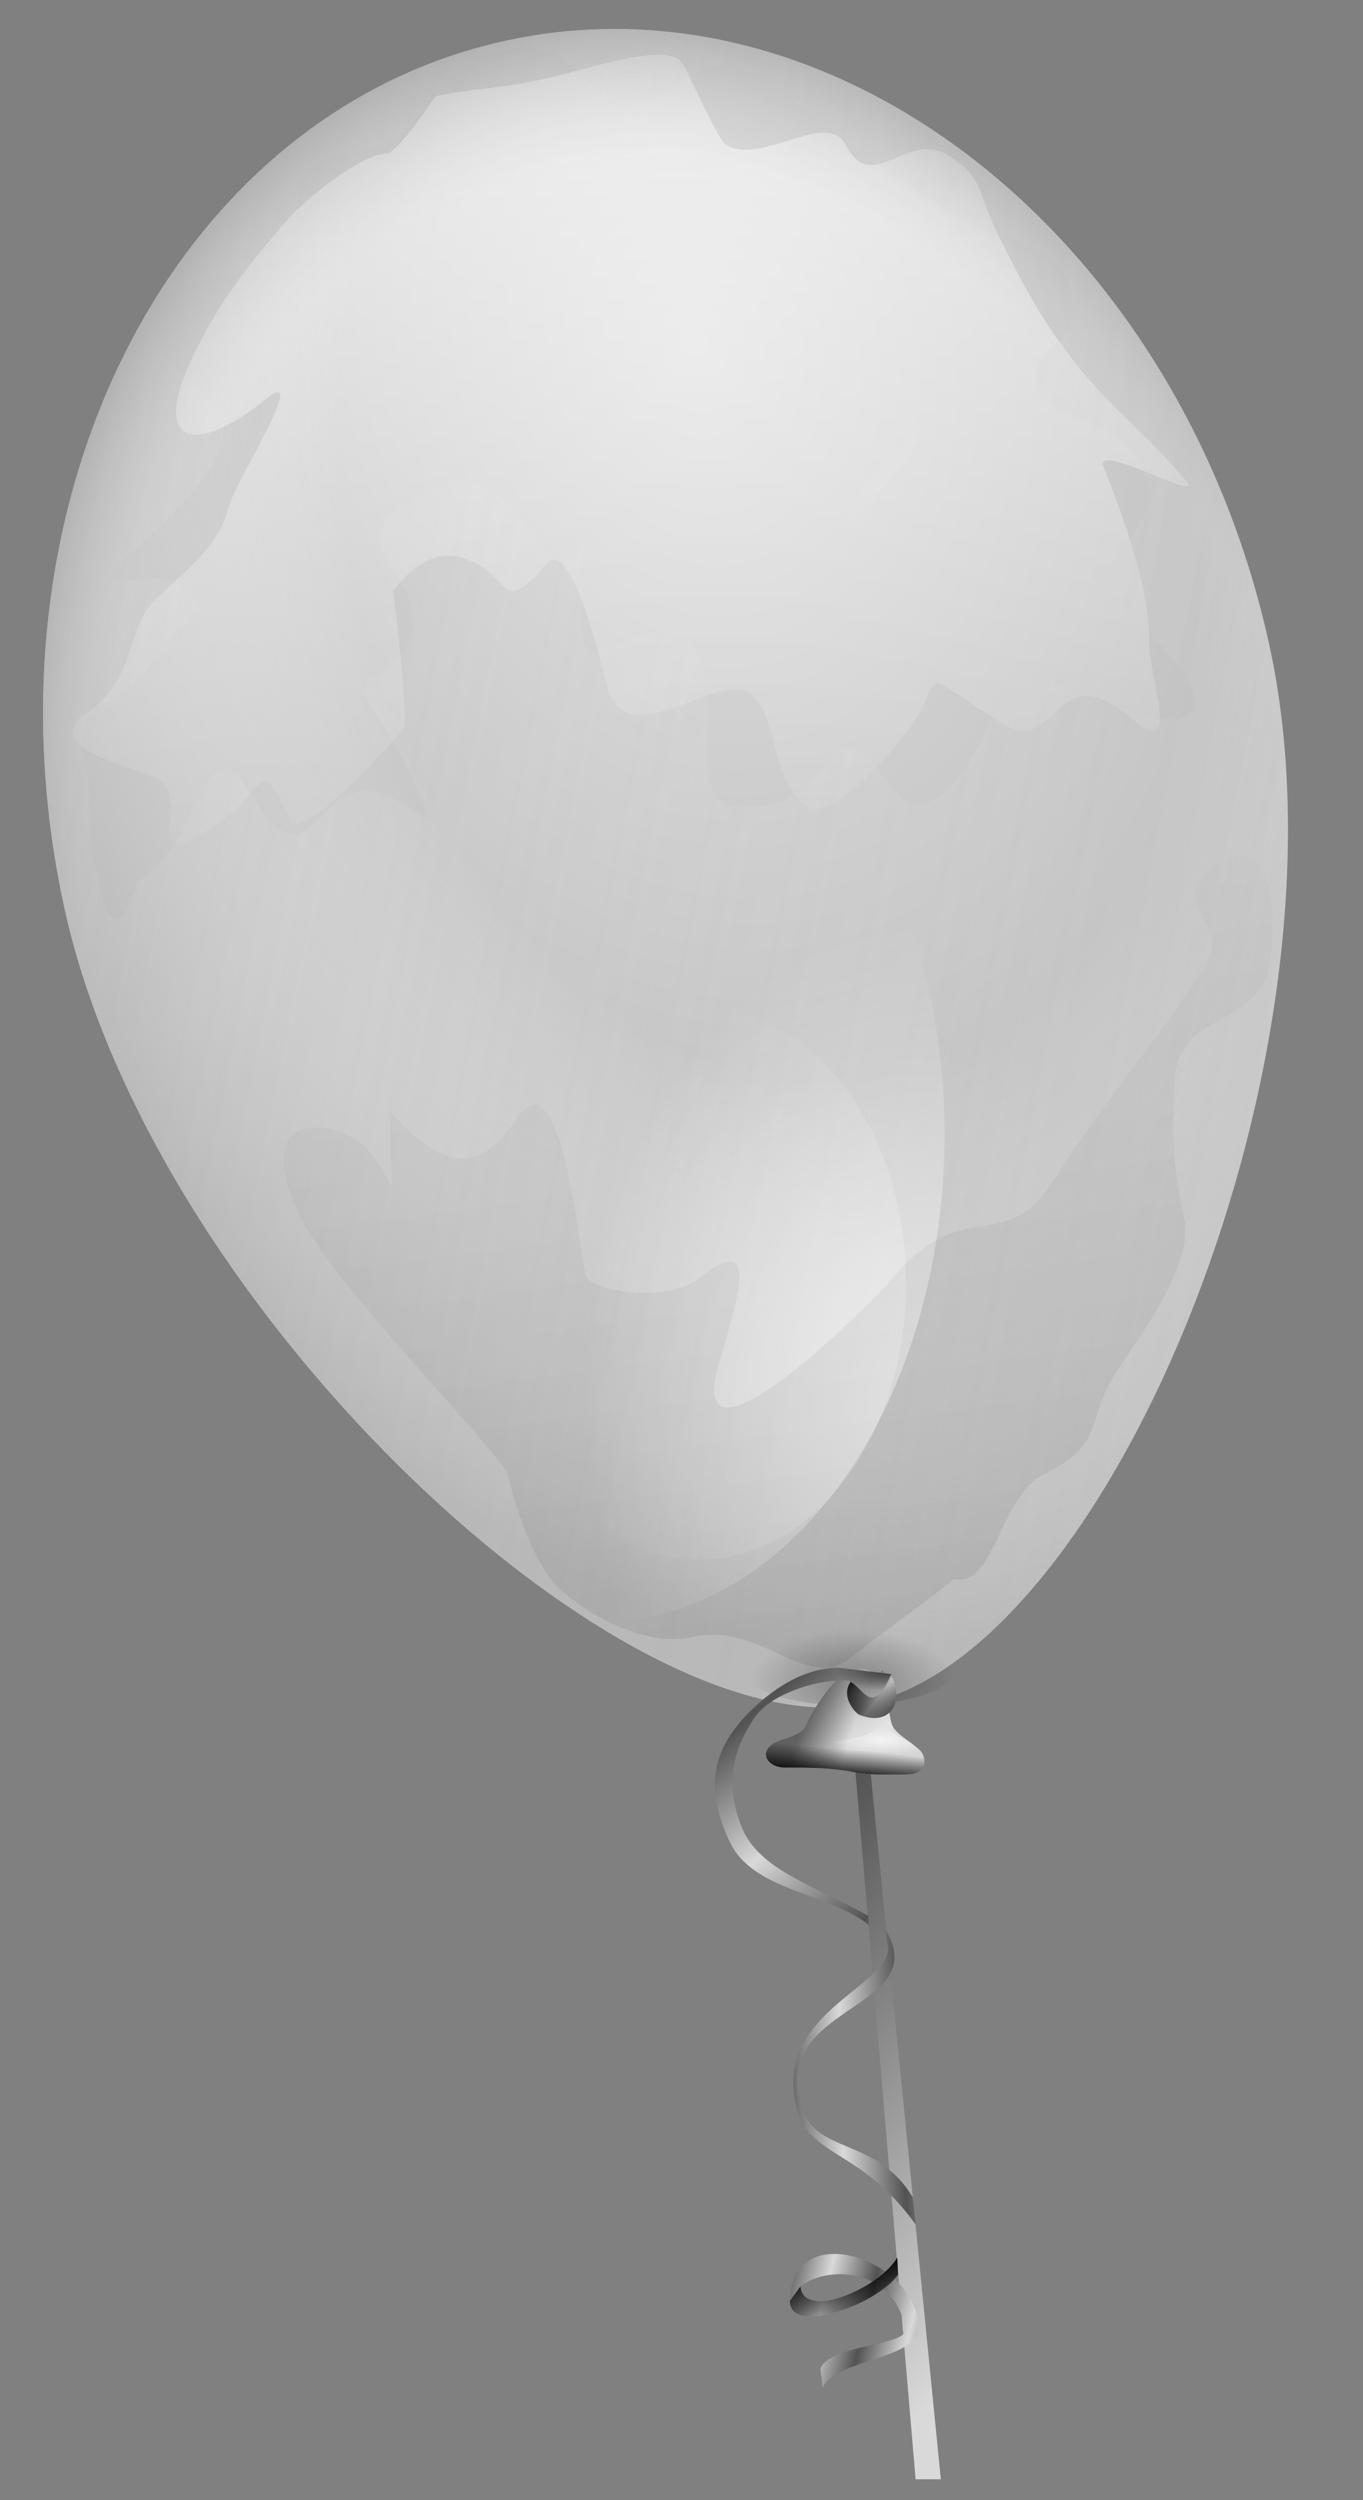
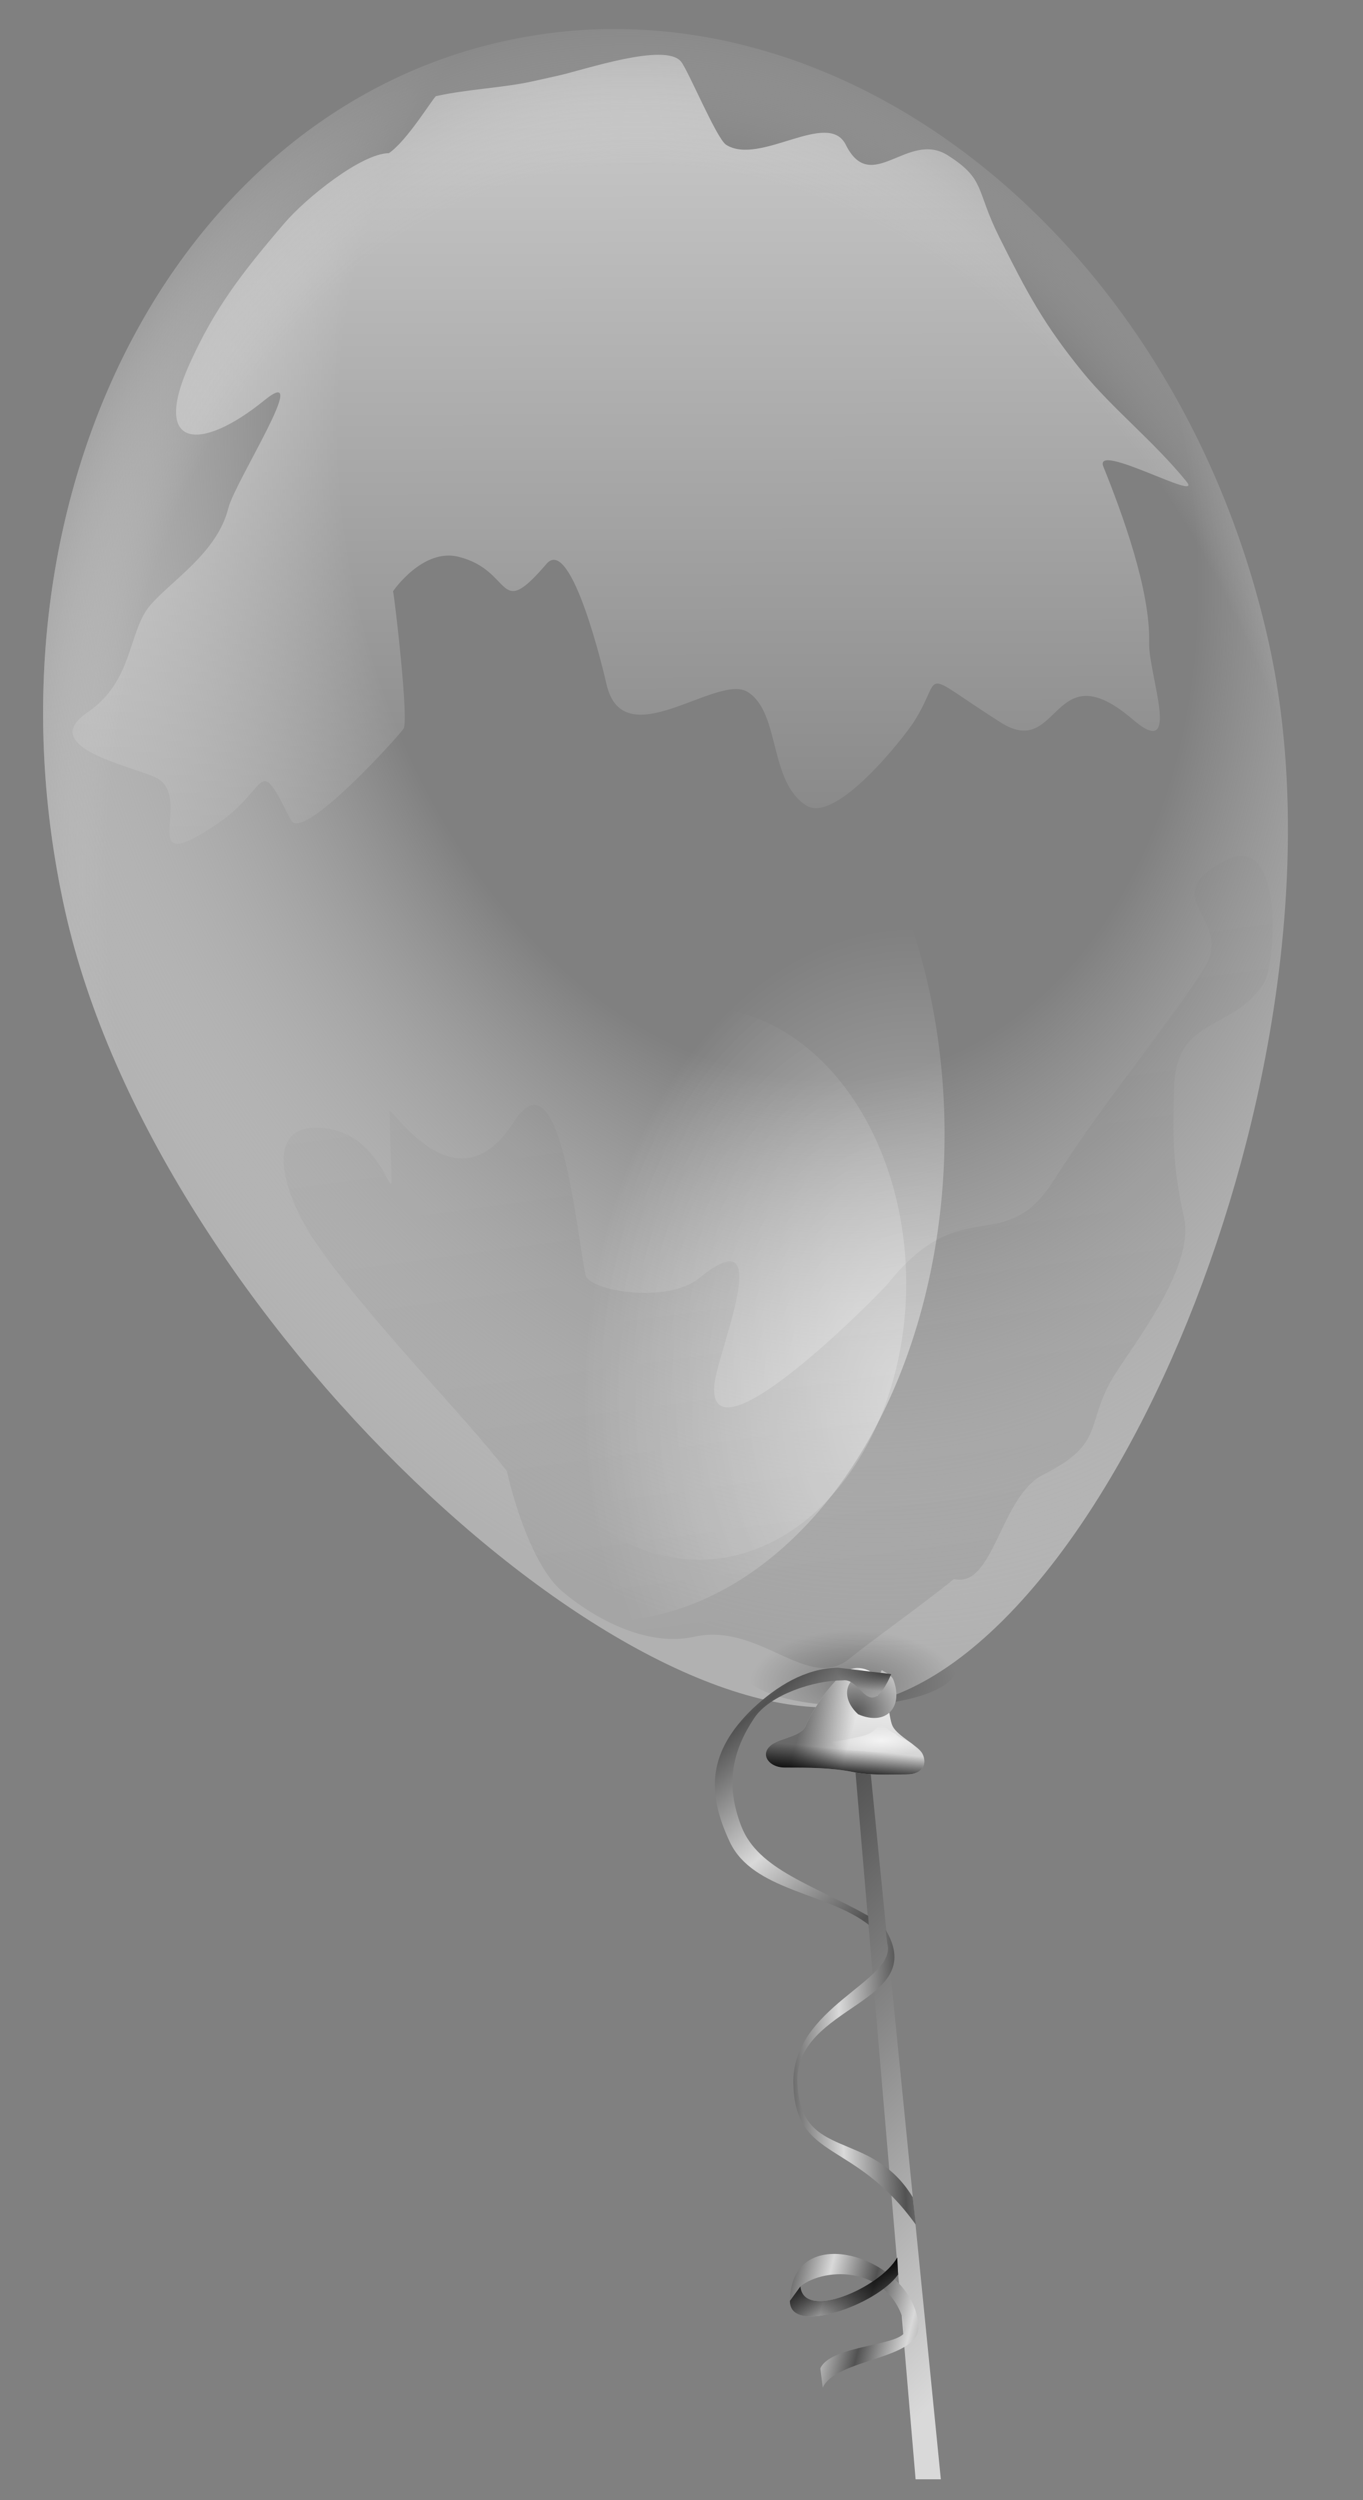
<svg xmlns="http://www.w3.org/2000/svg" xmlns:xlink="http://www.w3.org/1999/xlink" width="600" height="1100">
  <rect width="100%" height="100%" fill="#808080" stroke="none" />
  <defs>
    <linearGradient id="linearGradient2201">
      <stop stop-color="#525252" offset="0" id="stop2203" />
      <stop stop-color="#d9d9d9" offset="1" id="stop2205" />
    </linearGradient>
    <linearGradient id="linearGradient2188">
      <stop stop-color="#ffffff" stop-opacity="0" offset="0" id="stop2190" />
      <stop stop-color="#ffffff" stop-opacity="0" offset="0.5" id="stop2194" />
      <stop stop-color="#d5d5d5" stop-opacity="0" offset="0.75" id="stop2196" />
      <stop stop-color="#545454" offset="1" id="stop2192" />
    </linearGradient>
    <linearGradient id="linearGradient2168">
      <stop stop-color="#000000" offset="0" id="stop2170" />
      <stop stop-color="#000000" stop-opacity="0" offset="1" id="stop2174" />
    </linearGradient>
    <linearGradient id="linearGradient2077">
      <stop stop-color="#ffffff" offset="0" id="stop2079" />
      <stop stop-color="#ffffff" stop-opacity="0" offset="1" id="stop2081" />
    </linearGradient>
    <linearGradient id="linearGradient2065">
      <stop stop-color="#ffffff" stop-opacity="0" offset="0" id="stop2067" />
      <stop stop-color="#ffffff" stop-opacity="0" offset="0.5" id="stop2073" />
      <stop stop-color="#b1b1b1" offset="1" id="stop2069" />
    </linearGradient>
    <linearGradient id="linearGradient2053">
      <stop stop-color="#ffffff" offset="0" id="stop2055" />
      <stop stop-color="#cacaca" offset="1" id="stop2057" />
    </linearGradient>
    <radialGradient xlink:href="#linearGradient2053" r="330.328" id="radialGradient2061" gradientUnits="userSpaceOnUse" gradientTransform="scale(0.992,1.008)" fy="233.671" fx="462.465" cy="233.671" cx="462.465" />
    <radialGradient xlink:href="#linearGradient2065" r="372.486" id="radialGradient2071" gradientUnits="userSpaceOnUse" gradientTransform="scale(0.992,1.008)" fy="290.044" fx="478.657" cy="290.044" cx="478.657" />
    <linearGradient y2="601.162" y1="168.429" xlink:href="#linearGradient2077" x2="285.902" x1="350.373" id="linearGradient2083" gradientUnits="userSpaceOnUse" gradientTransform="scale(1.212,0.825)" />
    <radialGradient xlink:href="#linearGradient2077" r="94.286" id="radialGradient2093" gradientUnits="userSpaceOnUse" fy="263.791" fx="457.143" cy="263.791" cx="457.143" />
    <radialGradient xlink:href="#linearGradient2077" r="94.286" id="radialGradient2097" gradientUnits="userSpaceOnUse" fy="263.791" fx="457.143" cy="263.791" cx="457.143" />
    <linearGradient y2="504.578" y1="-283.389" xlink:href="#linearGradient2065" x2="1100.712" x1="-683.498" id="linearGradient2148" gradientUnits="userSpaceOnUse" gradientTransform="scale(0.852,1.174)" />
    <radialGradient xlink:href="#linearGradient2077" r="175.437" id="radialGradient2154" gradientUnits="userSpaceOnUse" gradientTransform="scale(0.84,1.191)" fy="516.869" fx="480.134" cy="516.869" cx="480.134" />
    <radialGradient xlink:href="#linearGradient2077" r="175.437" id="radialGradient2156" gradientUnits="userSpaceOnUse" gradientTransform="scale(0.84,1.191)" fy="516.869" fx="480.134" cy="516.869" cx="480.134" />
    <linearGradient y2="608.364" y1="1203.608" xlink:href="#linearGradient2168" x2="345.4" x1="336.154" id="linearGradient2166" gradientUnits="userSpaceOnUse" gradientTransform="scale(1.26,0.794)" />
    <radialGradient xlink:href="#linearGradient2188" r="359.535" id="radialGradient2186" gradientUnits="userSpaceOnUse" gradientTransform="scale(0.992,1.008)" fy="440.374" fx="413.888" cy="440.374" cx="413.888" />
    <radialGradient xlink:href="#linearGradient2053" r="330.328" id="radialGradient2211" gradientUnits="userSpaceOnUse" gradientTransform="scale(0.992,1.008)" fy="233.671" fx="462.465" cy="233.671" cx="462.465" />
    <radialGradient xlink:href="#linearGradient2065" r="372.486" id="radialGradient2213" gradientUnits="userSpaceOnUse" gradientTransform="scale(0.992,1.008)" fy="290.044" fx="478.657" cy="290.044" cx="478.657" />
    <linearGradient y2="601.162" y1="168.429" xlink:href="#linearGradient2077" x2="285.902" x1="350.373" id="linearGradient2215" gradientUnits="userSpaceOnUse" gradientTransform="scale(1.212,0.825)" />
    <radialGradient xlink:href="#linearGradient2077" r="94.286" id="radialGradient2217" gradientUnits="userSpaceOnUse" fy="263.791" fx="457.143" cy="263.791" cx="457.143" />
    <radialGradient xlink:href="#linearGradient2077" r="94.286" id="radialGradient2219" gradientUnits="userSpaceOnUse" fy="263.791" fx="457.143" cy="263.791" cx="457.143" />
    <linearGradient y2="504.578" y1="-283.389" xlink:href="#linearGradient2065" x2="1100.712" x1="-683.498" id="linearGradient2221" gradientUnits="userSpaceOnUse" gradientTransform="scale(0.852,1.174)" />
    <radialGradient xlink:href="#linearGradient2077" r="175.437" id="radialGradient2223" gradientUnits="userSpaceOnUse" gradientTransform="scale(0.84,1.191)" fy="516.869" fx="480.134" cy="516.869" cx="480.134" />
    <radialGradient xlink:href="#linearGradient2077" r="175.437" id="radialGradient2225" gradientUnits="userSpaceOnUse" gradientTransform="scale(0.84,1.191)" fy="516.869" fx="480.134" cy="516.869" cx="480.134" />
    <linearGradient y2="608.364" y1="1203.608" xlink:href="#linearGradient2168" x2="345.4" x1="336.154" id="linearGradient2227" gradientUnits="userSpaceOnUse" gradientTransform="scale(1.26,0.794)" />
    <radialGradient xlink:href="#linearGradient2188" r="359.535" id="radialGradient2229" gradientUnits="userSpaceOnUse" gradientTransform="scale(0.992,1.008)" fy="440.374" fx="413.888" cy="440.374" cx="413.888" />
    <radialGradient xlink:href="#linearGradient2188" r="359.535" id="radialGradient2232" gradientUnits="userSpaceOnUse" gradientTransform="matrix(0.968,-0.215,0.297,1.335,-211.6,-61.667)" fy="440.374" fx="413.888" cy="440.374" cx="413.888" />
    <linearGradient y2="-0.048" y1="1.249" xlink:href="#linearGradient2168" x2="0.466" x1="0.675" id="linearGradient2235" />
    <linearGradient y2="0.467" y1="-0.31" xlink:href="#linearGradient2065" x2="1.501" x1="-1.571" id="linearGradient2241" />
    <linearGradient y2="1.058" y1="0.005" xlink:href="#linearGradient2077" x2="0.432" x1="0.43" id="linearGradient2246" />
    <radialGradient xlink:href="#linearGradient2065" r="372.486" id="radialGradient2249" gradientUnits="userSpaceOnUse" gradientTransform="matrix(0.968,-0.215,0.297,1.335,-211.6,-61.667)" fy="290.044" fx="478.657" cy="290.044" cx="478.657" />
    <radialGradient xlink:href="#linearGradient2053" r="330.328" id="radialGradient2252" gradientUnits="userSpaceOnUse" gradientTransform="matrix(0.968,-0.215,0.297,1.335,-211.6,-61.667)" fy="233.671" fx="462.465" cy="233.671" cx="462.465" />
    <linearGradient y2="0.99" y1="-0.019" xlink:href="#linearGradient2053" x2="0.45" x1="0.57" id="linearGradient2122" />
    <linearGradient y2="0.756" y1="1.01" xlink:href="#linearGradient2168" x2="0.434" x1="0.398" id="linearGradient2126" />
    <linearGradient y2="0.627" y1="-0.005" xlink:href="#linearGradient2168" x2="0.618" x1="0.288" id="linearGradient2140" />
    <linearGradient y2="0.44" y1="0.383" xlink:href="#linearGradient2168" x2="0.592" x1="0.291" id="linearGradient2144" />
    <radialGradient xlink:href="#linearGradient2077" r="15.406" id="radialGradient2155" gradientUnits="userSpaceOnUse" gradientTransform="matrix(1.469,0,0,0.425,72.665,179.829)" fy="1378.803" fx="214.764" cy="1378.803" cx="214.764" />
    <radialGradient xlink:href="#linearGradient2077" r="8.571" id="radialGradient2169" gradientUnits="userSpaceOnUse" fy="752.362" fx="378.571" cy="752.362" cx="378.571" />
    <radialGradient xlink:href="#linearGradient2168" r="32.826" id="radialGradient2179" gradientUnits="userSpaceOnUse" gradientTransform="scale(1.393,0.718)" fy="1031.84" fx="269.789" cy="1031.84" cx="269.789" />
    <linearGradient y2="0.957" y1="0.047" xlink:href="#linearGradient2201" x2="0.492" x1="0.383" spreadMethod="pad" id="linearGradient2199" />
    <radialGradient xlink:href="#linearGradient2201" r="27.48" id="radialGradient2242" gradientUnits="userSpaceOnUse" gradientTransform="matrix(1.015,0,0,0.985,0,-6)" fy="771.549" fx="370.706" cy="771.549" cx="370.706" />
    <linearGradient y2="0.494" y1="0.067" xlink:href="#linearGradient2201" x2="0.692" x1="0.434" spreadMethod="reflect" id="linearGradient2256" />
    <linearGradient y2="0.472" y1="0.442" xlink:href="#linearGradient2201" x2="0.361" x1="0.794" spreadMethod="reflect" id="linearGradient2264" />
    <linearGradient y2="843.225" y1="838.202" xlink:href="#linearGradient2201" x2="491.663" x1="469.012" spreadMethod="reflect" id="linearGradient2292" gradientUnits="userSpaceOnUse" gradientTransform="scale(0.814,1.229)" />
    <linearGradient y2="822.285" y1="858.88" xlink:href="#linearGradient2168" x2="471.417" x1="496.761" spreadMethod="pad" id="linearGradient2296" gradientUnits="userSpaceOnUse" gradientTransform="scale(0.814,1.229)" />
    <linearGradient y2="1846.974" y1="1854.494" xlink:href="#linearGradient2168" x2="197.199" x1="194.762" id="linearGradient2314" gradientUnits="userSpaceOnUse" gradientTransform="scale(1.804,0.554)" />
    <linearGradient y2="0.652" y1="0.547" xlink:href="#linearGradient2201" x2="0.927" x1="0.601" spreadMethod="reflect" id="linearGradient2317" />
    <linearGradient y2="1.03" y1="0.16" xlink:href="#linearGradient2168" x2="0.269" x1="0.087" spreadMethod="pad" id="linearGradient2321" />
    <linearGradient y2="0.399" y1="0.06" xlink:href="#linearGradient2168" x2="0.668" x1="0.166" spreadMethod="reflect" id="linearGradient2327" />
    <radialGradient xlink:href="#linearGradient2168" r="14.647" id="radialGradient2333" gradientUnits="userSpaceOnUse" gradientTransform="scale(1.58,0.633)" fy="1161.419" fx="247.709" cy="1161.088" cx="247.709" />
    <linearGradient y2="53.521" y1="53.521" xlink:href="#linearGradient2188" x2="-124.783" x1="-328.794" id="linearGradient2371" gradientUnits="userSpaceOnUse" gradientTransform="scale(1.02,0.98)" />
    <linearGradient y2="32.449" y1="32.449" xlink:href="#linearGradient2188" x2="-186.163" x1="-633.96" id="linearGradient2381" gradientUnits="userSpaceOnUse" gradientTransform="matrix(1.136,0,0,0.88,139.99,52.496)" />
    <linearGradient y2="138.473" y1="138.473" xlink:href="#linearGradient2053" x2="-150.944" x1="-456.045" id="linearGradient2391" gradientUnits="userSpaceOnUse" gradientTransform="scale(1.09,0.918)" />
    <linearGradient y2="234.508" y1="234.508" xlink:href="#linearGradient2188" x2="-90.611" x1="-317.905" id="linearGradient2401" gradientUnits="userSpaceOnUse" gradientTransform="scale(1.139,0.878)" />
    <linearGradient y2="105.87" y1="105.87" xlink:href="#linearGradient2188" x2="-89.576" x1="-528.497" id="linearGradient2411" gradientUnits="userSpaceOnUse" gradientTransform="scale(1.172,0.853)" />
  </defs>
  <g>
    <title>Layer 1</title>
    <g id="layer1">
      <path fill="url(#linearGradient2199)" fill-rule="evenodd" stroke-width="1px" id="path2191" d="m373.756,746.347l29.294,344.462l11.112,0l-34.345,-345.472l-6.061,1.01z" />
-       <path opacity="0.75" fill="url(#radialGradient2252)" fill-rule="evenodd" stroke-width="0.625" stroke-linecap="round" stroke-linejoin="round" stroke-miterlimit="4" stroke-dashoffset="0" id="path1291" d="m558.538,282.827c39.66,178.598 -67.947,439.466 -174.544,466.064c-103.808,25.979 -315.743,-169.784 -355.403,-348.382c-39.66,-178.598 46.86,-349.908 193.126,-382.388c146.266,-32.48 297.162,86.108 336.822,264.706z" />
      <path fill="url(#radialGradient2249)" fill-rule="evenodd" stroke-width="0.625" stroke-linecap="round" stroke-linejoin="round" stroke-miterlimit="4" stroke-dashoffset="0" id="path2063" d="m558.538,282.827c39.66,178.598 -67.947,439.466 -174.544,466.064c-103.808,25.979 -315.743,-169.784 -355.403,-348.382c-39.66,-178.598 46.86,-349.908 193.126,-382.388c146.266,-32.48 297.162,86.108 336.822,264.706z" />
      <path opacity="0.6" fill="url(#linearGradient2246)" fill-rule="evenodd" stroke-width="1px" id="path2075" d="m171.194,67.388c-12.157,0.124 -36.516,19.763 -45.87,30.673c-19.234,22.433 -30.838,37.65 -41.846,61.974c-16.9,37.343 4.575,39.084 32.847,16.12c21.599,-17.544 -12.858,35.603 -15.812,47.412c-4.934,19.723 -24.964,31.75 -34.405,42.761c-9.848,11.486 -7.246,33.213 -27.588,47.101c-22.198,15.155 18.255,23.315 29.746,28.515c18.361,8.31 -10.76,46.533 27.888,20.148c22.79,-15.559 16.769,-31.547 31.92,-1.235c4.997,9.997 47.588,-37.134 49.59,-40.28c2.34,-3.675 -3.854,-56.896 -4.639,-60.431c-0.016,-0.072 13.061,-19.124 28.823,-15.181c24.45,6.116 16.739,28.761 38.737,3.105c11.176,-13.035 25.825,50.398 26.334,52.687c7.291,32.832 48.788,-4.866 62.289,3.728c14.421,9.18 9.084,39.312 25.714,49.898c13.119,8.351 43.278,-30.363 47.42,-36.871c13.556,-21.296 0.689,-23.511 38.118,0.316c26.363,16.782 22.406,-31.973 58.262,-1.231c21.82,18.709 6.77,-20.076 7.133,-33.778c0.612,-23.122 -11.942,-57.191 -20.132,-77.478c-4.634,-11.481 44.373,16.124 36.567,6.513c-14.238,-17.529 -32.694,-32.145 -45.858,-48.351c-17.055,-20.997 -24.405,-34.878 -36.559,-59.197c-10.501,-21.011 -5.947,-25.34 -22.617,-35.952c-17.603,-11.206 -33.648,17.928 -44.935,-4.655c-7.851,-15.708 -37.869,9.422 -52.683,-0.008c-4.172,-2.656 -16.656,-32.666 -19.828,-36.571c-6.982,-8.596 -42.542,3.594 -54.234,6.19c-3.719,0.826 -7.438,1.652 -11.157,2.478c-12.796,2.842 -28.611,3.427 -42.457,6.501c-1.007,0.224 -12.546,19.486 -20.767,25.099z" />
      <path fill="url(#radialGradient2217)" fill-rule="evenodd" stroke-width="0.625" stroke-linecap="round" stroke-linejoin="round" stroke-miterlimit="4" stroke-dashoffset="0" id="path2085" d="m340.701,132.183a39.049,39.049 0 1 1 -78.098,17.343a39.049,39.049 0 1 1 78.098,-17.343z" />
-       <path opacity="0.6" fill="url(#radialGradient2219)" fill-rule="evenodd" stroke-width="0.625" stroke-linecap="round" stroke-linejoin="round" stroke-miterlimit="4" stroke-dashoffset="0" id="path2095" d="m413.22,116.079a111.568,111.568 0 1 1 -223.136,49.55a111.568,111.568 0 1 1 223.136,-49.55z" />
-       <path opacity="0.4" fill="url(#linearGradient2241)" fill-rule="evenodd" stroke-width="0.625" stroke-linecap="round" stroke-linejoin="round" stroke-miterlimit="4" stroke-dashoffset="0" id="path2125" d="m221.722,18.129c-146.266,32.48 -232.8,203.77 -193.139,382.368c39.66,178.598 251.607,374.372 355.415,348.393c106.597,-26.598 214.21,-287.481 174.55,-466.079c-39.66,-178.598 -190.56,-297.163 -336.826,-264.682zm-5.244,5.358c5.2,-1.604 11.041,-2.43 17.65,-2.255c19.368,0.513 32.663,26.514 38.091,26.658c20.479,0.542 30.72,-19.317 45.575,-18.924c18.58,0.492 21.189,8.721 32.842,16.139c10.823,6.89 24.287,20.228 38.738,29.427c11.837,7.535 32.715,24.002 47.104,27.601c13.508,3.379 31.701,11.002 34.698,24.498c6.332,28.516 -14.448,21.375 -14.899,38.425c-0.62,23.425 41.676,16.277 48.04,44.936c6.58,29.629 -30.816,41.326 -22.019,45.864c0.178,0.092 72.199,61.527 30.995,60.437c-23.067,-0.611 -67.778,-34.504 -74.698,-6.845c-2.514,10.051 -25.863,61.413 -44.016,39.065c-38.873,-47.858 -17.132,7.841 -68.795,6.474c-17.014,-0.45 -14.751,-19.047 -14.254,-37.809c2.072,-78.291 -54.609,-11.471 -55.159,-37.497c-1.659,-78.521 6.578,-10.145 -17.647,-39.969c-14.593,-17.967 -25.614,-36.775 -52.063,-23.555c-40.782,20.383 -6.405,29.476 -4.95,56.703c1.352,25.317 -31.749,21.715 -17.676,39.041c4.725,5.817 30.882,53.188 22.316,47.735c-3.409,-2.17 -6.844,-4.357 -10.252,-6.526c-36.745,-23.391 -37.037,43.629 -65.062,-3.094c-21.787,-36.324 -21.001,20.857 -50.222,37.498c-11.176,33.51 -15.372,9.771 -19.197,-7.453c-3.456,-15.562 -0.494,-28.606 -4.328,-45.871c-6.254,-28.164 15.771,-21.03 28.811,-41.514c7.587,-11.919 36.258,-30.446 9.317,-37.185c-14.15,-3.54 -37.511,6.534 -19.844,-10.222c11.358,-10.773 59.758,-50.389 37.207,-69.724c-12.698,-10.888 -49.658,-41.663 -8.375,-50.831c36.849,-8.183 45.989,-9.051 46.799,-39.651c0.659,-24.917 38.08,-10.894 51.461,-31.915c8.281,-13.008 18.212,-24.848 33.812,-29.66z" />
      <path opacity="0.53" fill="url(#radialGradient2223)" fill-rule="evenodd" stroke-width="0.625" stroke-linecap="round" stroke-linejoin="round" stroke-miterlimit="4" stroke-dashoffset="0" id="path2099" d="m401.731,408.734a137.228,194.506 0 1 1 -274.456,180.647a137.228,194.506 0 1 1 274.456,-180.647z" />
      <path opacity="0.3" fill="url(#radialGradient2225)" fill-rule="evenodd" stroke-width="0.625" stroke-linecap="round" stroke-linejoin="round" stroke-miterlimit="4" stroke-dashoffset="0" id="path2109" d="m389.486,510.858a81.785,108.969 0 1 1 -163.569,107.661a81.785,108.969 0 1 1 163.569,-107.661z" />
      <path opacity="0.1" fill="url(#linearGradient2235)" fill-rule="evenodd" stroke-width="1px" id="path2158" d="m223.164,647.358c-18.335,-24.262 -60.967,-66.679 -84.57,-101.252c-13.367,-19.579 -23.259,-50.613 1.322,-49.962c37.268,0.986 32.963,59.583 31.556,-7.007c-0.09,-4.274 28.978,44.927 54.783,4.391c20.491,-32.189 27.586,49.668 31.545,67.498c1.54,6.936 35.923,12.726 49.962,1.322c35.296,-28.67 6.933,34.372 6.567,48.21c-0.891,33.662 73.164,-41.607 76.703,-46.006c32.961,-40.966 50.845,-10.706 72.759,-45.13c23.006,-36.141 48.395,-65.382 66.192,-93.341c14.1,-22.149 -23.01,-31.227 10.087,-47.769c25.06,-12.525 21.8,45.562 16.208,54.347c-13.638,21.424 -38.608,14.175 -39.451,46.012c-0.527,19.917 -0.88,33.317 4.374,56.975c4.693,21.132 -20.482,53.457 -30.251,68.803c-13.828,21.722 -3.488,30.228 -31.562,44.26c-19.256,9.624 -21.792,50.293 -39.451,46.012c-13.722,11.146 -36.205,27.079 -46.023,35.054c-18.363,14.915 -39.258,-16.116 -68.368,-9.652c-21.973,4.879 -45.83,-9.489 -58.286,-20.169c-11.998,-10.287 -20.75,-37.527 -24.097,-52.596z" />
      <path fill="url(#radialGradient2232)" fill-rule="evenodd" stroke-width="0.625" stroke-linecap="round" stroke-linejoin="round" stroke-miterlimit="4" stroke-dashoffset="0" id="path2180" d="m558.538,282.827c39.66,178.598 -67.947,439.466 -174.544,466.064c-103.808,25.979 -315.743,-169.784 -355.403,-348.382c-39.66,-178.598 46.86,-349.908 193.126,-382.388c146.266,-32.48 297.162,86.108 336.822,264.706z" />
      <path opacity="0.3" fill="url(#radialGradient2179)" fill-rule="evenodd" stroke-width="0.625" stroke-linecap="round" stroke-linejoin="round" stroke-miterlimit="4" stroke-dashoffset="0" id="path2171" d="m417.259,726.757a43.688,15.48 0 1 1 -87.376,13.497a43.688,15.48 0 1 1 87.376,-13.497z" />
      <path fill="url(#linearGradient2122)" fill-rule="evenodd" stroke-width="1px" id="path1354" d="m372.746,735.235c-5.936,3.649 -15.409,17.308 -18.183,24.244c-1.543,3.858 -9.092,5.051 -13.132,7.071c-7.948,3.974 -3.739,11.112 4.041,11.112c10.363,0 20.275,0.014 30.305,2.02c7.565,1.513 15.433,1.01 23.233,1.01c7.944,0 8.979,-5.276 7.071,-9.091c-1.736,-3.472 -10.956,-7.769 -13.132,-12.122c-2.066,-4.131 -1.895,-18.341 -7.071,-22.223c-0.381,-0.286 -6.718,-5.964 -13.132,-2.02z" />
      <path fill="url(#linearGradient2126)" fill-rule="evenodd" stroke-width="1px" id="path2124" d="m372.746,735.235c-5.936,3.649 -15.409,17.308 -18.183,24.244c-1.543,3.858 -9.092,5.051 -13.132,7.071c-7.948,3.974 -3.739,11.112 4.041,11.112c10.363,0 20.275,0.014 30.305,2.02c7.565,1.513 15.433,1.01 23.233,1.01c7.944,0 8.979,-5.276 7.071,-9.091c-1.736,-3.472 -10.956,-7.769 -13.132,-12.122c-2.066,-4.131 -1.895,-18.341 -7.071,-22.223c-0.381,-0.286 -6.718,-5.964 -13.132,-2.02z" />
-       <path opacity="0.468" fill="url(#linearGradient2140)" fill-rule="evenodd" stroke-width="1px" id="path2138" d="m372.746,735.235c-5.936,3.649 -15.409,17.308 -18.183,24.244c-1.543,3.858 -9.092,5.051 -13.132,7.071c-7.948,3.974 -3.739,11.112 4.041,11.112c10.363,0 20.275,0.014 30.305,2.02c7.565,1.513 15.433,1.01 23.233,1.01c7.944,0 8.979,-5.276 7.071,-9.091c-1.736,-3.472 -10.956,-7.769 -13.132,-12.122c-2.066,-4.131 -1.895,-18.341 -7.071,-22.223c-0.381,-0.286 -6.718,-5.964 -13.132,-2.02z" />
      <path opacity="0.509" fill="url(#linearGradient2144)" fill-rule="evenodd" stroke-width="1px" id="path2142" d="m372.746,735.235c-5.936,3.649 -15.409,17.308 -18.183,24.244c-1.543,3.858 -9.092,5.051 -13.132,7.071c-7.948,3.974 -3.739,11.112 4.041,11.112c10.363,0 20.275,0.014 30.305,2.02c7.565,1.513 15.433,1.01 23.233,1.01c7.944,0 8.979,-5.276 7.071,-9.091c-1.736,-3.472 -10.956,-7.769 -13.132,-12.122c-2.066,-4.131 -1.895,-18.341 -7.071,-22.223c-0.381,-0.286 -6.718,-5.964 -13.132,-2.02z" />
      <path opacity="0.676" fill="url(#radialGradient2155)" fill-rule="evenodd" stroke-width="1px" id="path2146" d="m358.604,766.356c3.383,0.438 11.266,-0.306 16.576,-1.538c4.495,-1.043 7.217,-1.313 9.946,-3.845c3.948,-3.663 3.842,-0.529 9.117,1.895c2.93,3.129 7.176,2.083 10.147,8.101c2.93,2.719 -11.804,0 -15.948,0c-4.452,0 -8.3,-0.769 -12.432,-0.769c-2.851,0 -8.666,-1.049 -10.775,-1.538c-3.282,-0.761 -1.586,-1.371 -6.63,-2.307z" />
      <path opacity="0.468" fill="url(#radialGradient2169)" fill-rule="evenodd" stroke-width="0.625" stroke-linecap="round" stroke-linejoin="round" stroke-miterlimit="4" stroke-dashoffset="0" id="path2161" d="m389.443,743.794a4.017,8.049 0 1 1 -8.035,2.942a4.017,8.049 0 1 1 8.035,-2.942z" />
      <path fill="url(#radialGradient2242)" fill-rule="nonzero" stroke-width="1px" id="path2223" d="m384.098,745.83c-0.316,0.082 -0.628,-0.178 -0.942,-0.268c7.031,1.463 0.112,-0.148 1.183,-1.558c-0.289,-0.21 -0.1,0.098 -0.23,0.225l4.013,-9.423c1.896,1.22 3.96,1.866 5.079,4.062c4.662,11.939 -2.839,20.797 -15.457,15.351c-8.585,-7.901 -5.367,-17.927 6.354,-18.753l0,10.365z" />
      <path fill="url(#linearGradient2264)" fill-rule="nonzero" stroke-width="1px" id="path2248" d="m389.82,848.984c19.503,32.603 -40.167,32.936 -38.799,67.422c1.382,34.843 32.218,19.788 50.782,50.331l1.358,12.088c-27.175,-37.964 -52.844,-27.652 -53.919,-61.72c-1.075,-34.068 45.612,-45.57 41.37,-61.82l-0.791,-6.302z" />
      <path fill="url(#linearGradient2317)" fill-rule="nonzero" stroke-width="1px" id="path2284" d="m395.353,1000.714c-9.286,13.302 -47.781,27.059 -47.63,11.59c0.36,-36.898 55.373,-18.881 56.593,11.288c0.594,14.678 -36.308,13.991 -42.145,26.91l-1.061,-8.487c4.899,-11.006 39.145,-9.574 37.448,-17.729c-5.807,-27.907 -35.524,-27.016 -46.194,-18.353c1.285,15.131 34.93,0.802 42.614,-12.701l0.375,7.482z" />
      <path fill="url(#linearGradient2321)" fill-rule="nonzero" stroke-width="1px" id="path2319" d="m395.353,1000.714c-9.286,13.302 -47.781,27.059 -47.63,11.59l4.641,-6.371c1.285,15.131 34.93,0.802 42.614,-12.701l0.375,7.482z" />
-       <path fill="url(#linearGradient2327)" fill-rule="nonzero" stroke-width="1px" id="path2323" d="m384.098,745.83c-0.316,0.082 -0.628,-0.178 -0.942,-0.268c7.031,1.463 0.112,-0.148 1.183,-1.558c-0.289,-0.21 -0.1,0.098 -0.23,0.225l4.013,-9.423c1.896,1.22 3.96,1.866 5.079,4.062c4.662,11.939 -2.839,20.797 -15.457,15.351c-8.585,-7.901 -5.367,-17.927 6.354,-18.753l0,10.365z" />
      <path fill="url(#linearGradient2256)" fill-rule="nonzero" stroke-width="1px" id="path2246" d="m392.325,736.55c-9.751,22.191 -12.99,1.442 -21.293,2.753c-12.743,-0.025 -32.129,6.309 -38.989,16.555c-9.404,14.048 -13.051,28.868 -5.669,47.75c7.43,19.005 31.709,25.712 55.78,39.274l0.311,4.008c-18.274,-14.306 -51.053,-14.918 -61.218,-36.509c-10.303,-21.883 -9.615,-39.627 10.162,-58.705c10.473,-9.743 22.831,-17.617 37.494,-17.937l23.422,2.81z" />
      <path opacity="0.639" fill="url(#radialGradient2333)" fill-rule="nonzero" stroke-width="1px" id="path2329" d="m392.325,736.55c-9.751,22.191 -12.99,1.442 -21.293,2.753c-12.743,-0.025 -16.792,-5.244 -2.129,-5.564l23.422,2.81z" />
    </g>
  </g>
</svg>